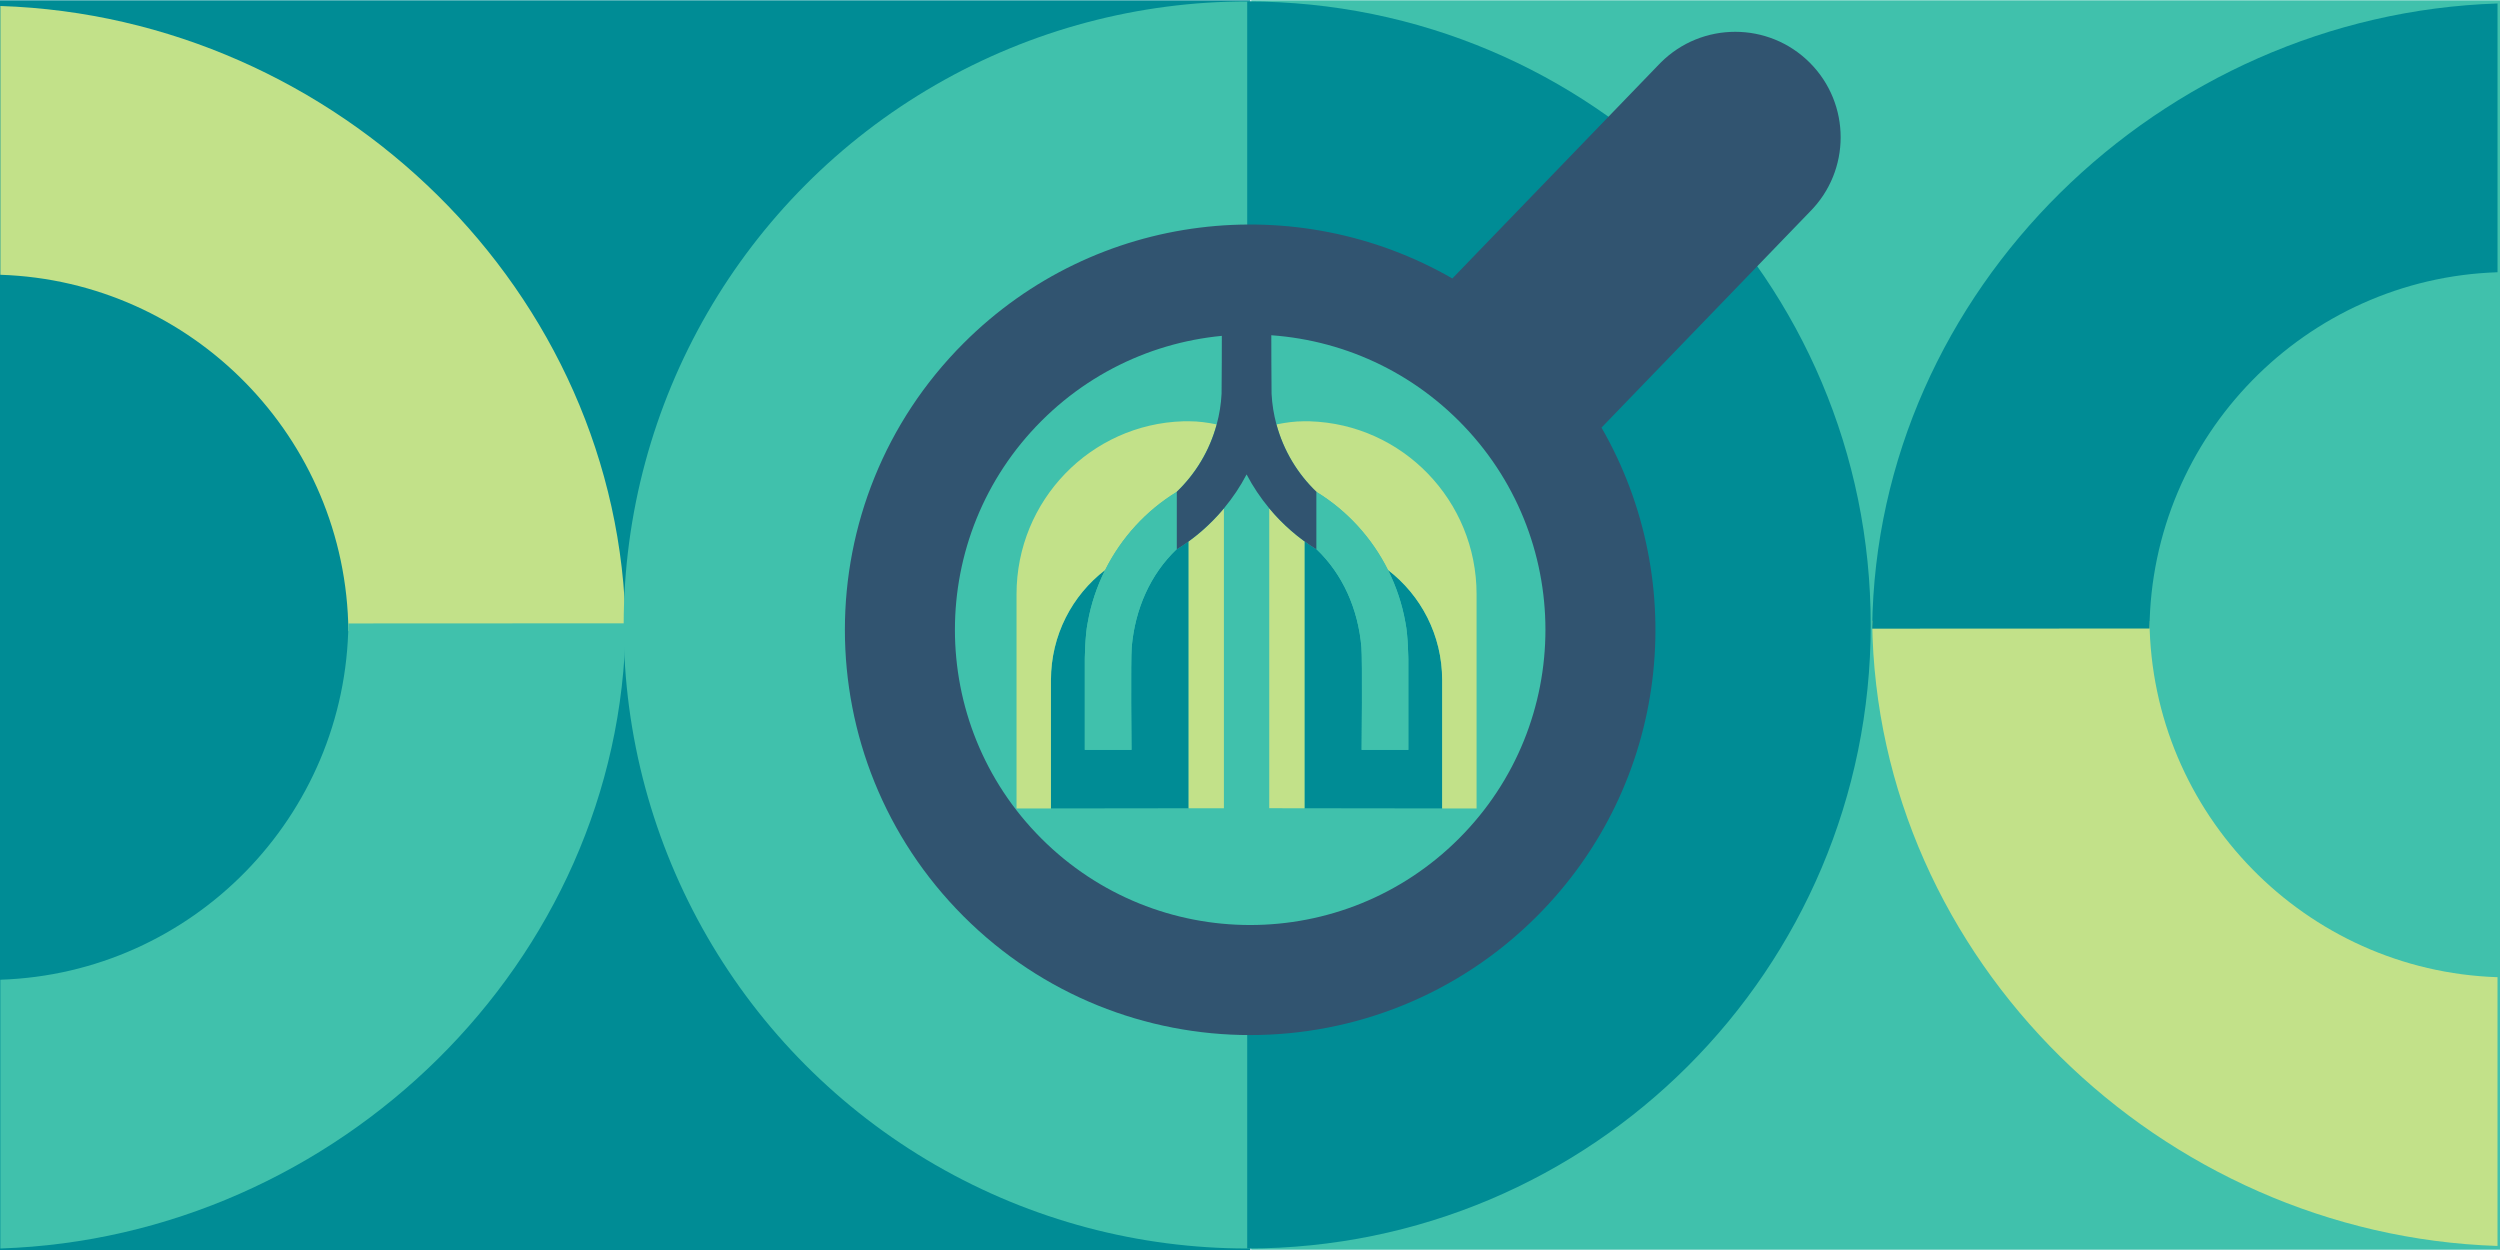
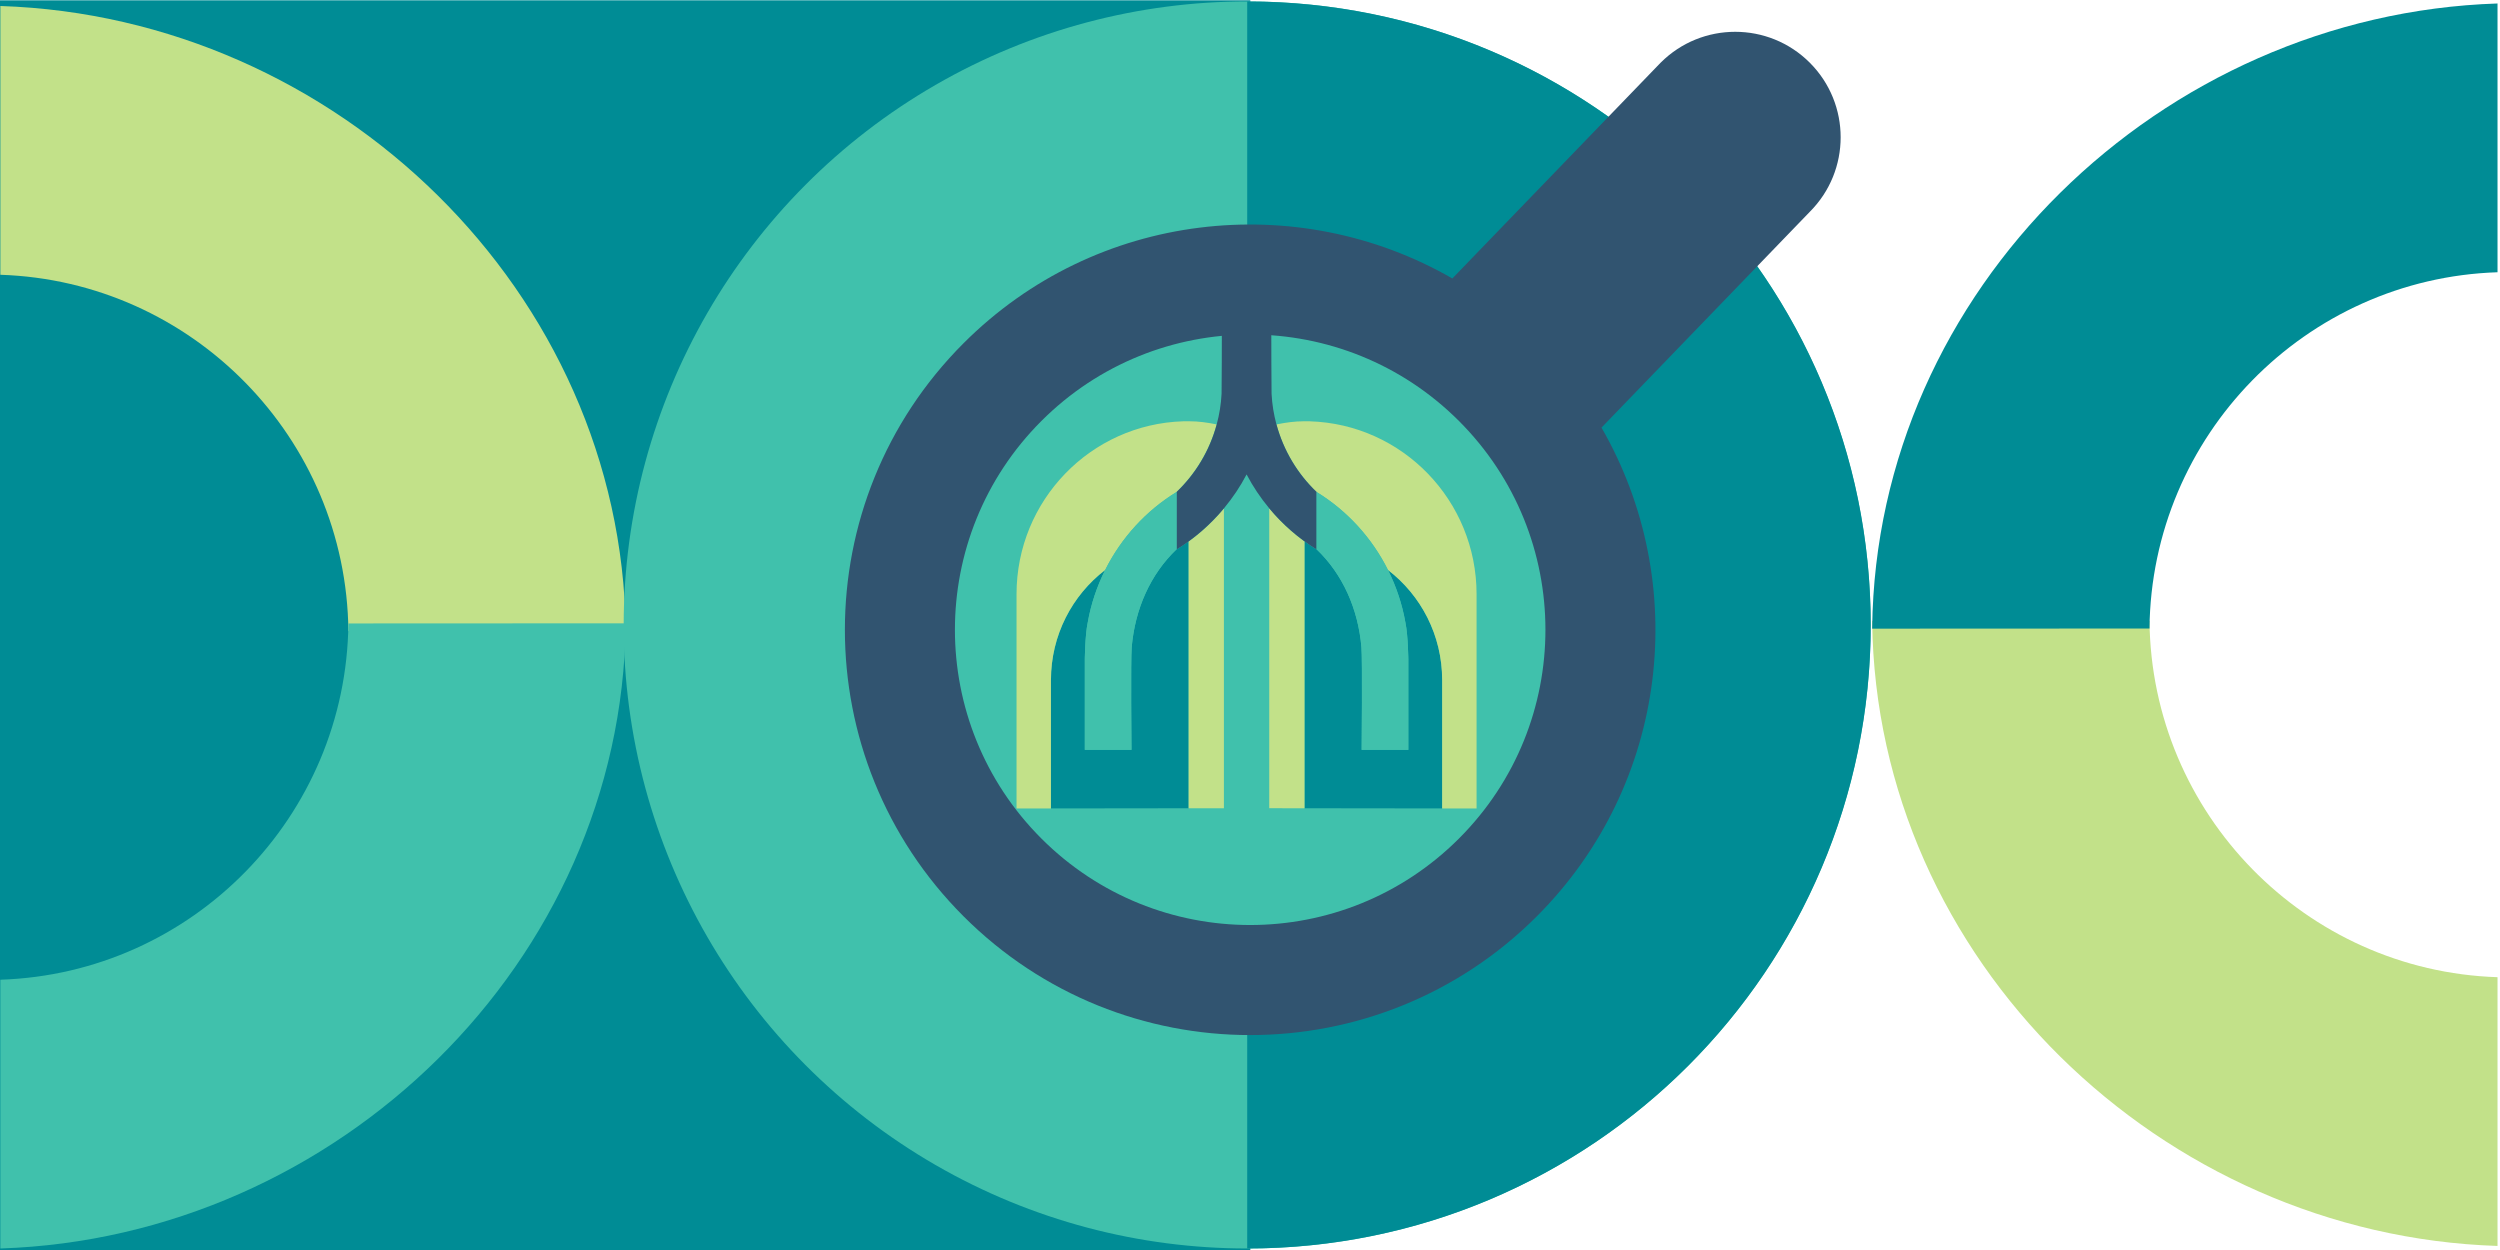
<svg xmlns="http://www.w3.org/2000/svg" id="Layer_1" viewBox="0 0 1320 660">
  <defs>
    <style>.cls-1{fill:#008c95;}.cls-2{fill:#c4671f;}.cls-3{fill:#c2e189;}.cls-4{fill:#40c1ac;}.cls-5{fill:#315470;}</style>
  </defs>
  <rect class="cls-1" x="-.15" y=".16" width="660.33" height="660.07" />
-   <rect class="cls-4" x="660.64" y=".16" width="659.36" height="659.68" />
  <path class="cls-3" d="m1318.63,657.87s.04,0,.06,0v-141.91c-101.33-3.3-182.72-86.22-183.76-188.11l-146.39-.07h-.04c0,.2.01.4.01.6,2.14,178.49,152.55,323.67,330.12,329.48Z" />
  <path class="cls-1" d="m1318.63,1.84s.04,0,.06,0v141.91c-101.33,3.3-182.72,86.22-183.76,188.11l-146.39.07h-.04c0-.2.01-.4.01-.6C990.65,152.83,1141.06,7.65,1318.63,1.84Z" />
  <path class="cls-3" d="m.25,3.17s-.04,0-.06,0v141.91c101.33,3.3,182.72,86.22,183.76,188.11l146.39.07h.04c0-.2-.01-.4-.01-.6C328.23,154.16,177.82,8.98.25,3.17Z" />
  <path class="cls-4" d="m.25,659.2s-.04,0-.06,0v-141.91c101.33-3.3,182.72-86.22,183.76-188.11l146.39-.07h.04c0,.2-.01.4-.01.6C328.23,508.2,177.82,653.38.25,659.2Z" />
  <circle class="cls-4" cx="658.52" cy="329.98" r="329.22" />
  <path class="cls-1" d="m658.52.77c181.82,0,329.22,147.39,329.22,329.22s-147.39,329.22-329.22,329.22V.77Z" />
  <path class="cls-2" d="m528.47,57.95v-.03s0,.03,0,.03Z" />
  <circle class="cls-4" cx="660.53" cy="328.58" r="167.08" />
  <path class="cls-5" d="m876.81,33.1l-109.97,113.93c-81.81-47.14-188.12-35.78-258.06,34.17-83.57,83.57-83.57,219.07,0,302.64,83.57,83.57,219.07,83.57,302.64,0,69.95-69.95,81.31-176.26,34.17-258.06l109.97-113.93c21.74-21.74,21.74-57,0-78.75-21.74-21.74-57-21.74-78.74,0Zm-106.48,409.65c-60.88,60.88-159.59,60.88-220.47,0-60.88-60.88-60.88-159.59,0-220.47,60.88-60.88,159.59-60.88,220.47,0,60.88,60.88,60.88,159.59,0,220.47Z" />
  <polygon class="cls-4" points="688.78 426.87 761.47 426.87 761.47 426.85 688.78 426.77 688.78 426.87" />
  <polygon class="cls-4" points="554.9 426.85 554.9 426.87 627.59 426.87 627.59 426.76 554.9 426.85" />
  <path class="cls-1" d="m732.85,300.94c4.32,8.63,7.48,17.95,9.21,27.78,1.44,6.82,1.55,20.03,1.54,19.48v.14s0,47.6,0,47.6h-24.64s.42-47.96-.12-54.21c-1.76-20.28-9.92-38.56-23.68-51.7v.1c-2.13-1.3-4.17-2.71-6.19-4.17-.06,0-.13,0-.19,0v140.8l72.69.09v-67.8c0-23.7-11.23-44.76-28.62-58.11" />
  <path class="cls-1" d="m627.59,285.96c-.06,0-.13,0-.18,0-2.02,1.45-4.07,2.86-6.19,4.17v-.1c-13.76,13.13-21.93,31.42-23.68,51.7-.54,6.24-.12,54.2-.12,54.2h-24.64v-47.73c0,.55.1-12.66,1.54-19.48,1.73-9.83,4.9-19.15,9.21-27.78-17.39,13.35-28.62,34.41-28.62,58.11v67.8l72.69-.09v-140.8Z" />
  <path class="cls-3" d="m670.16,268.42v158.32s18.62.02,18.62.02v-140.8c.06,0,.13,0,.19,0-6.98-5.04-13.31-10.93-18.81-17.55" />
  <path class="cls-3" d="m691.6,222.44s-2.98,0-3.53,0c-4.18,0-9.16.63-14.11,1.65,3.72,13.83,11.16,26.11,21.19,35.69,16.09,9.87,29.18,24.16,37.69,41.17,17.39,13.35,28.62,34.41,28.62,58.11v67.8l18.17.02v-113.14c0-49.5-39.17-89.78-88.04-91.29" />
  <path class="cls-3" d="m627.59,426.77l18.63-.02v-158.32c-5.51,6.62-11.83,12.51-18.81,17.55.06,0,.12,0,.18,0v140.8Z" />
  <path class="cls-3" d="m628.29,222.44h-3.53c-48.87,1.5-88.03,41.78-88.03,91.29v113.15l18.17-.02v-67.8c0-23.7,11.23-44.76,28.62-58.11,8.52-17.01,21.6-31.3,37.69-41.17,10.04-9.58,17.47-21.87,21.2-35.69-4.95-1.02-9.92-1.66-14.11-1.65" />
  <path class="cls-5" d="m673.96,224.08c-1.4-5.2-2.29-10.61-2.57-16.19-.1-1.6-.14-31.96-.14-31.96h-13.04l-.04-.25-13.04.25s-.04,30.37-.14,31.96c-.28,5.58-1.17,10.99-2.57,16.19-3.72,13.82-11.16,26.11-21.19,35.69v30.36c9.48-5.82,17.91-13.18,25-21.71,4.58-5.51,8.62-11.5,11.97-17.92,3.36,6.41,7.39,12.4,11.97,17.92,7.09,8.53,15.51,15.89,25,21.71v-30.36c-10.03-9.58-17.47-21.87-21.19-35.69" />
  <path class="cls-4" d="m743.6,348.19c0,.55-.11-12.66-1.54-19.48-1.73-9.83-4.9-19.15-9.21-27.78-8.51-17.01-21.6-31.3-37.69-41.17v30.26c13.76,13.13,21.92,31.42,23.68,51.7.54,6.24.12,54.2.12,54.2h24.64v-47.73Z" />
  <path class="cls-4" d="m583.52,300.94c-4.32,8.63-7.48,17.95-9.21,27.78-1.44,6.82-1.55,20.03-1.54,19.48v.14s0,47.6,0,47.6h24.64s-.42-47.96.12-54.2c1.76-20.28,9.92-38.56,23.68-51.7v-30.26c-16.09,9.87-29.18,24.16-37.69,41.17" />
</svg>